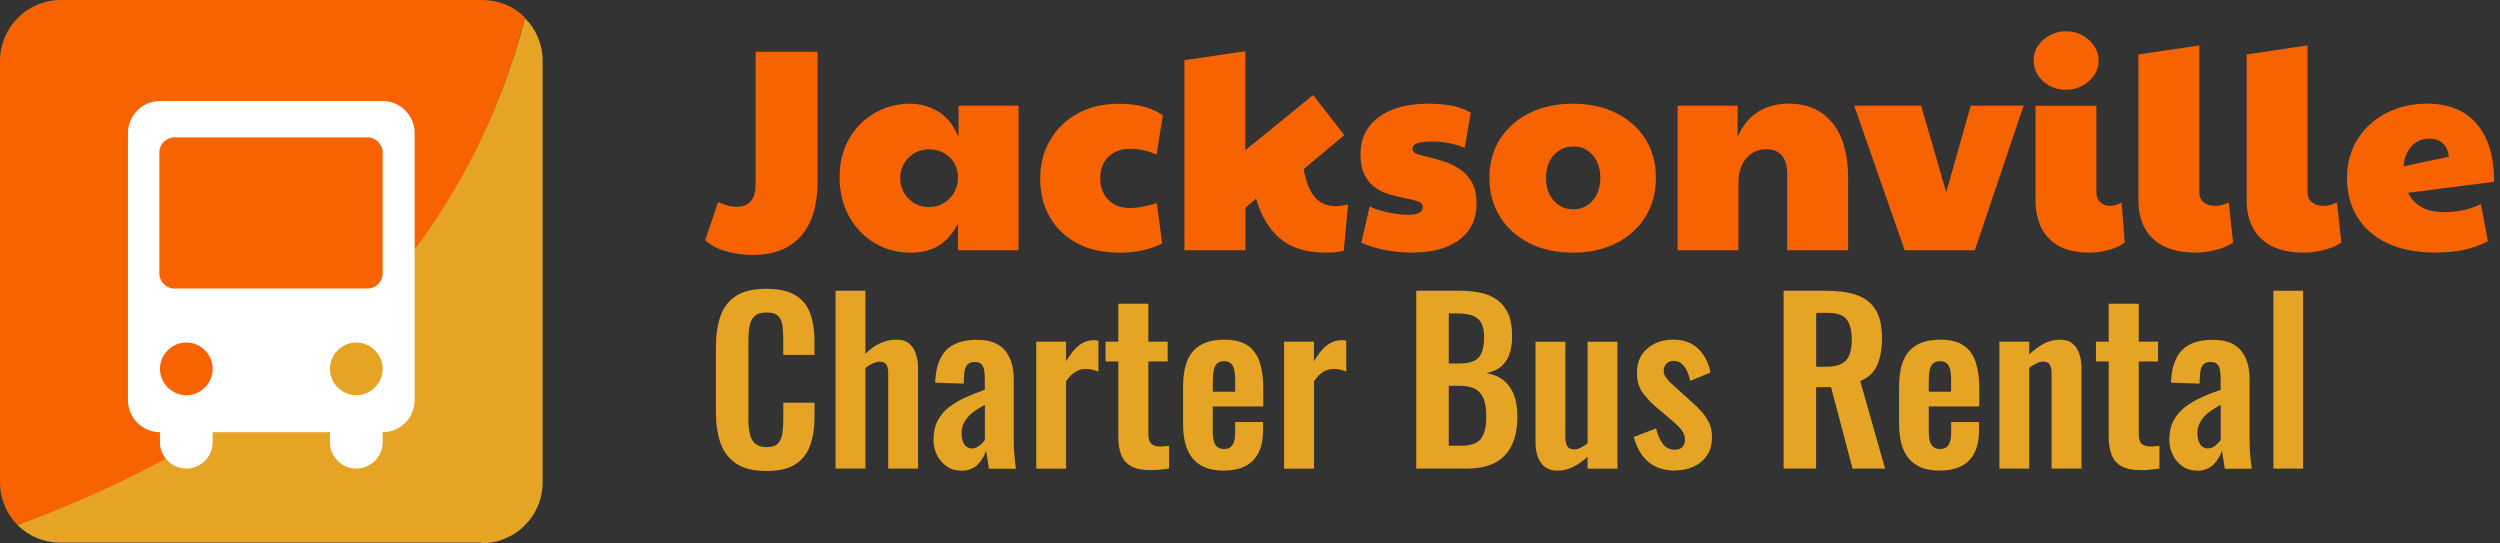
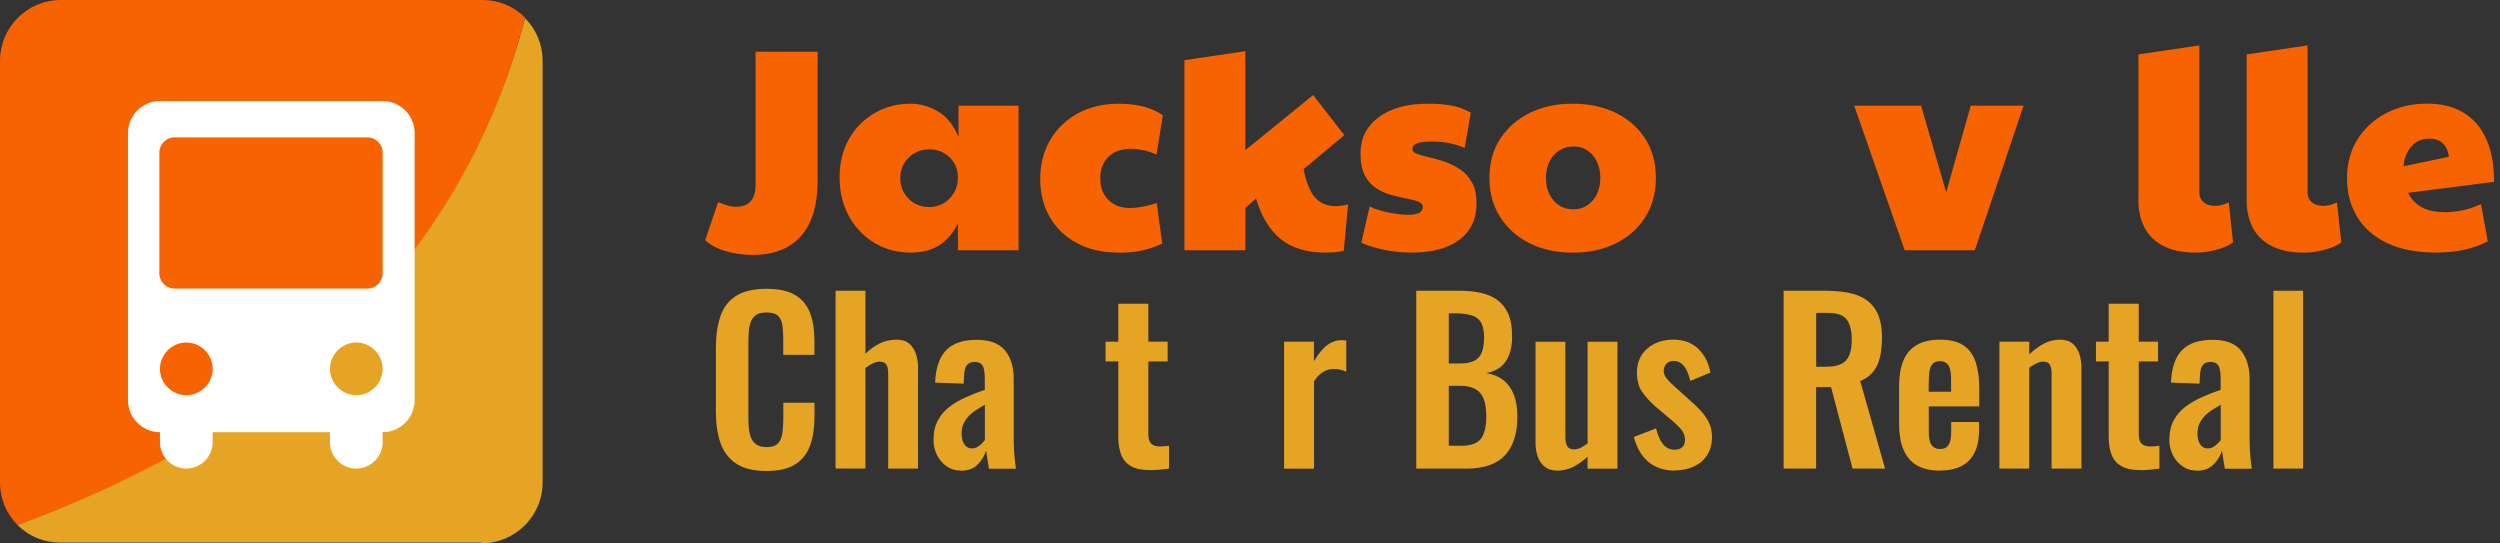
<svg xmlns="http://www.w3.org/2000/svg" id="Layer_1" data-name="Layer 1" viewBox="0 0 398.53 86.6">
  <rect x="0" y="0" width="398.53" height="86.6" fill="#333333" stroke="none" />
  <defs>
    <style>      .cls-1 {        fill: #fff;      }      .cls-2 {        isolation: isolate;      }      .cls-3 {        fill: #e6a424;      }      .cls-4 {        fill: #f76300;      }    </style>
  </defs>
  <g class="cls-2">
    <g class="cls-2">
      <g class="cls-2">
        <g class="cls-2">
          <g class="cls-2">
            <path class="cls-4" d="M120,40.64c-1.44,0-2.85-.19-4.23-.58s-2.5-.97-3.36-1.77l2.07-6.07c.43.18.9.35,1.4.51.51.15,1,.23,1.49.23,2.05,0,3.08-1.17,3.08-3.5V8.25h9.89v20.61c0,3.86-.89,6.79-2.67,8.79-1.78,1.99-4.34,2.99-7.68,2.99Z" />
            <path class="cls-4" d="M145.16,40.27c-2.12,0-4.03-.51-5.75-1.54-1.72-1.03-3.07-2.45-4.07-4.25-1-1.81-1.5-3.88-1.5-6.21s.5-4.37,1.5-6.12c1-1.75,2.35-3.12,4.07-4.12,1.72-1,3.63-1.5,5.75-1.5,1.5,0,2.96.41,4.37,1.24,1.41.83,2.5,2.19,3.27,4.09v-5.01h9.57v23.05h-9.66v-4.28c-.74,1.5-1.72,2.65-2.94,3.45-1.23.8-2.76,1.2-4.6,1.2ZM148.15,33c1.26,0,2.33-.45,3.22-1.36.89-.9,1.33-2.02,1.33-3.33s-.44-2.4-1.33-3.24c-.89-.84-1.96-1.26-3.22-1.26-1.32,0-2.42.44-3.31,1.33-.89.89-1.33,1.98-1.33,3.27s.44,2.38,1.33,3.27c.89.89,1.99,1.33,3.31,1.33Z" />
            <path class="cls-4" d="M178.33,40.27c-2.58,0-4.8-.51-6.67-1.52-1.87-1.01-3.31-2.4-4.32-4.16-1.01-1.76-1.52-3.79-1.52-6.09s.52-4.31,1.56-6.12c1.04-1.81,2.51-3.23,4.39-4.28,1.89-1.04,4.07-1.56,6.56-1.56,2.97,0,5.32.61,7.04,1.84l-1.01,6.26c-.77-.34-1.49-.57-2.16-.71-.67-.14-1.32-.21-1.93-.21-1.5,0-2.69.42-3.57,1.27s-1.31,1.99-1.31,3.43.43,2.55,1.29,3.43c.86.87,1.99,1.31,3.4,1.31,1.23,0,2.67-.26,4.32-.78l.87,6.44c-1.01.49-2.06.86-3.15,1.1-1.09.25-2.35.37-3.79.37Z" />
            <path class="cls-4" d="M198.52,39.9h-9.71V9.59l9.71-1.43v15.78l10.81-8.79,4.97,6.39-6.49,5.43c.43,2.18,1.06,3.7,1.89,4.58s1.9,1.31,3.22,1.31c.55,0,1.21-.09,1.98-.28l-.69,7.41c-.58.12-1.1.2-1.56.23-.46.03-.9.05-1.33.05-3.04,0-5.44-.73-7.2-2.19-1.76-1.46-3.06-3.59-3.89-6.42l-1.7,1.47v6.76Z" />
            <path class="cls-4" d="M225.02,40.27c-1.38,0-2.78-.14-4.19-.41-1.41-.28-2.68-.66-3.82-1.15l1.33-5.8c.71.37,1.67.68,2.9.94s2.32.39,3.27.39c1.53,0,2.3-.41,2.3-1.24,0-.4-.24-.69-.71-.87-.48-.18-1.09-.34-1.84-.48-.75-.14-1.56-.32-2.41-.55-.86-.23-1.66-.58-2.42-1.06-.75-.47-1.37-1.16-1.84-2.05-.48-.89-.71-2.05-.71-3.5,0-2.42.96-4.35,2.88-5.8,1.92-1.44,4.55-2.16,7.89-2.16,1.29,0,2.49.09,3.61.28,1.12.18,2.19.57,3.2,1.15l-.97,5.61c-1.63-.67-3.33-1.01-5.11-1.01-1.13,0-1.96.09-2.46.28-.51.18-.76.49-.76.92,0,.34.25.6.74.78.49.18,1.13.36,1.91.53.78.17,1.6.4,2.46.69.86.29,1.68.7,2.46,1.22.78.52,1.42,1.22,1.91,2.09s.74,2,.74,3.38c0,2.45-.91,4.37-2.71,5.75-1.81,1.38-4.35,2.07-7.64,2.07Z" />
            <path class="cls-4" d="M250.68,40.27c-2.61,0-4.91-.51-6.9-1.52-1.99-1.01-3.55-2.42-4.67-4.21-1.12-1.79-1.68-3.86-1.68-6.19s.58-4.47,1.72-6.23c1.15-1.76,2.72-3.13,4.71-4.12,1.99-.98,4.28-1.47,6.85-1.47s4.95.5,6.95,1.5c1.99,1,3.54,2.38,4.65,4.14,1.1,1.76,1.66,3.83,1.66,6.19s-.56,4.44-1.68,6.23c-1.12,1.79-2.68,3.19-4.67,4.19s-4.31,1.5-6.95,1.5ZM250.78,33.37c1.26,0,2.29-.47,3.11-1.4.81-.94,1.22-2.14,1.22-3.61s-.4-2.67-1.2-3.61c-.8-.93-1.81-1.4-3.04-1.4-1.32,0-2.38.47-3.2,1.4-.81.94-1.22,2.14-1.22,3.61s.41,2.68,1.22,3.61,1.85,1.4,3.11,1.4Z" />
-             <path class="cls-4" d="M267.43,39.9v-23.05h9.57v5.01c.71-1.72,1.75-3.04,3.15-3.96,1.39-.92,3.06-1.38,4.99-1.38,3.01,0,5.34,1.04,6.99,3.11,1.66,2.07,2.48,4.99,2.48,8.76v11.5h-9.71v-12.01c0-2.73-1.1-4.09-3.31-4.09-1.32,0-2.39.48-3.22,1.45-.83.97-1.24,2.26-1.24,3.89v10.76h-9.71Z" />
            <path class="cls-4" d="M303.63,39.9l-8.05-23.05h10.67l4,13.8,3.91-13.8h8.42l-7.77,23.05h-11.18Z" />
-             <path class="cls-4" d="M329.34,14.32c-1.41,0-2.62-.45-3.63-1.36-1.01-.9-1.52-2.02-1.52-3.33,0-.92.25-1.73.74-2.42.49-.69,1.13-1.23,1.93-1.63.8-.4,1.62-.6,2.48-.6.95,0,1.82.21,2.6.64s1.41,1,1.89,1.7c.48.71.71,1.47.71,2.3,0,.92-.25,1.73-.76,2.44-.51.71-1.15,1.26-1.93,1.66s-1.62.6-2.51.6ZM333.12,40.27c-2.05,0-3.72-.37-4.99-1.1-1.27-.74-2.2-1.73-2.78-2.99-.58-1.26-.87-2.67-.87-4.23v-15.09h9.71v13.75c0,.71.21,1.25.62,1.63.41.38.91.58,1.5.58.61,0,1.24-.18,1.89-.55l.51,6.39c-.67.52-1.55.92-2.62,1.2-1.07.28-2.05.41-2.94.41Z" />
            <path class="cls-4" d="M350.09,40.27c-2.18,0-3.95-.37-5.31-1.1-1.36-.74-2.35-1.73-2.97-2.99s-.92-2.67-.92-4.23V8.67l9.71-1.43v23.37c0,.71.23,1.25.69,1.63.46.38,1.06.58,1.79.58s1.47-.18,2.21-.55l.69,6.39c-.74.52-1.67.92-2.81,1.2-1.13.28-2.16.41-3.08.41Z" />
            <path class="cls-4" d="M367.34,40.27c-2.18,0-3.95-.37-5.31-1.1-1.36-.74-2.35-1.73-2.97-2.99s-.92-2.67-.92-4.23V8.67l9.71-1.43v23.37c0,.71.23,1.25.69,1.63.46.38,1.06.58,1.79.58s1.47-.18,2.21-.55l.69,6.39c-.74.52-1.67.92-2.81,1.2-1.13.28-2.16.41-3.08.41Z" />
            <path class="cls-4" d="M389.6,33.83c.89,0,1.83-.09,2.83-.28,1-.18,2.02-.52,3.06-1.01l1.1,5.93c-1.14.58-2.37,1.03-3.7,1.33-1.33.31-2.86.46-4.58.46-3.1,0-5.7-.51-7.8-1.52-2.1-1.01-3.69-2.41-4.76-4.19-1.07-1.78-1.61-3.83-1.61-6.16s.58-4.48,1.72-6.26c1.15-1.78,2.69-3.16,4.62-4.14,1.93-.98,4.06-1.47,6.39-1.47,3.46,0,6.12,1.08,7.96,3.24,1.84,2.16,2.76,5.24,2.76,9.22l-13.71,1.75c1.01,2.06,2.91,3.08,5.7,3.08ZM383.16,26.51l7.22-1.52c-.12-.98-.46-1.71-1.01-2.18-.55-.48-1.24-.71-2.07-.71-1.23,0-2.2.42-2.92,1.26-.72.84-1.13,1.89-1.22,3.15Z" />
          </g>
        </g>
      </g>
    </g>
  </g>
  <path class="cls-4" d="M76.8,0H9.7C4.3,0,0,4.4,0,9.7v67.2c0,2.7,1.1,5.1,2.8,6.8C46.6,68.1,73.7,41.1,83.7,2.8,81.9,1,79.5,0,76.9,0h-.1Z" />
  <path class="cls-3" d="M76.8,86.6c5.3,0,9.7-4.3,9.7-9.7V9.7c0-2.7-1.1-5.1-2.8-6.8C73.8,40.5,46.9,67.5,2.8,83.7c1.8,1.8,4.2,2.8,6.8,2.8h67.2v.1Z" />
  <path class="cls-1" d="M61,16.1H25.5c-2.8,0-5.1,2.3-5.1,5.1v42.6c0,2.8,2.3,5.1,5.1,5.1h0v1.6c0,2.3,1.9,4.2,4.2,4.2s4.2-1.9,4.2-4.2v-1.6h18.7v1.6c0,2.3,1.9,4.2,4.2,4.2s4.2-1.9,4.2-4.2v-1.6h0c2.8,0,5.1-2.3,5.1-5.1V21.2c0-2.8-2.3-5.1-5.1-5.1ZM29.7,63h0c-2.3,0-4.2-1.9-4.2-4.2s1.9-4.2,4.2-4.2h0c2.3,0,4.2,1.9,4.2,4.2s-1.9,4.2-4.2,4.2ZM56.8,63h0c-2.3,0-4.2-1.9-4.2-4.2s1.9-4.2,4.2-4.2h0c2.3,0,4.2,1.9,4.2,4.2s-1.9,4.2-4.2,4.2ZM61,43.6c0,1.3-1.1,2.4-2.4,2.4h-30.8c-1.3,0-2.4-1.1-2.4-2.4v-19.3c0-1.3,1.1-2.4,2.4-2.4h30.8c1.3,0,2.4,1.1,2.4,2.4v19.3Z" />
  <g>
    <path class="cls-3" d="M122.17,75.08c-2.08,0-3.7-.41-4.88-1.22-1.18-.82-2-1.93-2.47-3.34-.47-1.41-.7-3.04-.7-4.88v-10.11c0-1.94.23-3.62.7-5.04.47-1.42,1.29-2.52,2.47-3.29,1.18-.77,2.81-1.16,4.88-1.16,1.96,0,3.49.33,4.6,1s1.9,1.62,2.36,2.85.7,2.67.7,4.3v2.38h-4.97v-2.45c0-.79-.04-1.52-.12-2.17-.08-.65-.3-1.17-.67-1.56-.36-.38-.99-.58-1.87-.58s-1.53.2-1.94.61c-.41.41-.67.96-.79,1.65-.12.69-.17,1.46-.17,2.33v12.32c0,1.03.08,1.87.25,2.54s.46,1.17.89,1.5c.43.34,1.02.51,1.77.51.86,0,1.48-.2,1.84-.61.36-.41.59-.95.68-1.63.09-.68.14-1.44.14-2.28v-2.55h4.97v2.28c0,1.68-.22,3.17-.67,4.46s-1.22,2.31-2.33,3.04c-1.11.74-2.67,1.1-4.67,1.1Z" />
    <path class="cls-3" d="M133.2,74.7v-28.35h4.76v10.04c.7-.7,1.46-1.25,2.29-1.65.83-.4,1.73-.59,2.71-.59.82,0,1.47.2,1.96.61s.85.95,1.08,1.63.35,1.41.35,2.21v16.1h-4.76v-15.16c0-.61-.09-1.07-.28-1.4s-.55-.49-1.08-.49c-.33,0-.69.09-1.1.28s-.8.43-1.17.73v16.03h-4.76Z" />
    <path class="cls-3" d="M153.22,75.02c-.91,0-1.7-.24-2.36-.72-.67-.48-1.17-1.08-1.52-1.82-.35-.73-.53-1.5-.53-2.29,0-1.26.23-2.32.7-3.19.47-.86,1.09-1.59,1.87-2.17.78-.58,1.66-1.09,2.62-1.52.97-.43,1.97-.82,2.99-1.17v-1.75c0-.58-.04-1.07-.12-1.47-.08-.4-.24-.7-.47-.91-.23-.21-.57-.31-1.02-.31-.42,0-.75.09-1,.28-.25.19-.42.45-.53.79-.1.34-.16.73-.16,1.17l-.07,1.22-4.55-.17c.09-2.33.68-4.05,1.75-5.16,1.07-1.11,2.72-1.66,4.93-1.66,2.03,0,3.51.56,4.45,1.68.93,1.12,1.4,2.64,1.4,4.55v9.35c0,.75.02,1.42.05,2.03.04.61.08,1.16.14,1.65.06.49.11.92.16,1.29h-4.3c-.07-.47-.15-1-.25-1.59-.09-.59-.16-1.03-.21-1.31-.23.82-.68,1.56-1.33,2.22s-1.54,1-2.66,1ZM154.97,71.48c.3,0,.58-.08.84-.23s.49-.33.7-.54.37-.4.49-.56v-5.63c-.54.3-1.03.61-1.49.91-.46.3-.85.64-1.17,1-.33.36-.58.75-.77,1.17-.19.42-.28.91-.28,1.47,0,.75.15,1.34.44,1.77.29.43.71.65,1.24.65Z" />
-     <path class="cls-3" d="M165.19,74.7v-20.23h4.76v3.12c.7-1.19,1.4-2.05,2.1-2.57.7-.53,1.47-.79,2.31-.79.14,0,.26,0,.37.02.11.01.23.03.37.05v4.94c-.28-.12-.59-.22-.93-.3-.34-.08-.68-.12-1.03-.12-.63,0-1.2.15-1.72.46-.51.3-1,.8-1.47,1.5v13.93h-4.76Z" />
    <path class="cls-3" d="M183.32,74.94c-1.29,0-2.29-.21-3.03-.63s-1.25-1.03-1.56-1.82c-.3-.79-.46-1.74-.46-2.83v-12.04h-2.03v-3.15h2.03v-6.05h4.79v6.05h3.08v3.15h-3.08v11.62c0,.7.15,1.2.46,1.49.3.29.76.44,1.37.44.26,0,.51-.01.75-.04.25-.02.48-.05.72-.07v3.64c-.4.05-.86.1-1.38.16s-1.08.09-1.66.09Z" />
-     <path class="cls-3" d="M195.11,75.02c-1.52,0-2.75-.29-3.71-.86-.96-.57-1.66-1.41-2.12-2.52s-.68-2.44-.68-4.01v-6.09c0-1.61.23-2.96.68-4.06s1.17-1.92,2.14-2.49c.97-.56,2.2-.84,3.69-.84,1.61,0,2.86.3,3.76.91s1.54,1.49,1.93,2.64c.38,1.15.58,2.56.58,4.22v2.87h-8.05v3.99c0,.65.06,1.19.19,1.61.13.42.33.72.61.91s.62.28,1.02.28c.42,0,.76-.1,1.01-.3s.44-.49.56-.88c.12-.39.18-.87.18-1.45v-1.68h4.44v1.37c0,2.05-.51,3.63-1.54,4.72s-2.59,1.65-4.69,1.65ZM193.33,62.45h3.57v-1.92c0-.7-.06-1.27-.18-1.7s-.3-.75-.56-.95-.62-.3-1.08-.3c-.42,0-.76.11-1.02.32s-.44.56-.56,1.05c-.12.49-.17,1.19-.17,2.1v1.4Z" />
    <path class="cls-3" d="M204.7,74.7v-20.23h4.76v3.12c.7-1.19,1.4-2.05,2.1-2.57s1.47-.79,2.31-.79c.14,0,.26,0,.37.02.1.01.23.03.37.05v4.94c-.28-.12-.59-.22-.93-.3-.34-.08-.68-.12-1.03-.12-.63,0-1.2.15-1.71.46-.51.3-1,.8-1.47,1.5v13.93h-4.76Z" />
    <path class="cls-3" d="M225.77,74.7v-28.35h6.96c1.26,0,2.4.12,3.41.35,1.01.23,1.89.62,2.62,1.17.73.55,1.3,1.29,1.7,2.22.4.93.59,2.11.59,3.54,0,1.14-.16,2.12-.47,2.94-.31.82-.78,1.46-1.38,1.94-.61.48-1.37.8-2.28.96,1.12.19,2.05.58,2.78,1.17.74.6,1.28,1.37,1.65,2.33.36.96.54,2.11.54,3.46s-.17,2.55-.51,3.59c-.34,1.04-.84,1.9-1.5,2.59s-1.49,1.21-2.49,1.56c-.99.35-2.15.53-3.48.53h-8.16ZM230.95,57.94h1.75c1.03,0,1.82-.15,2.38-.46.56-.3.95-.77,1.17-1.4s.33-1.42.33-2.38-.17-1.78-.51-2.33c-.34-.55-.85-.92-1.52-1.12s-1.54-.3-2.59-.3h-1.01v7.98ZM230.95,71.06h1.96c1.56,0,2.62-.38,3.18-1.14.56-.76.84-1.93.84-3.52,0-1.14-.13-2.07-.4-2.78-.27-.71-.71-1.24-1.33-1.59s-1.44-.53-2.47-.53h-1.78v9.56Z" />
    <path class="cls-3" d="M248.21,75.02c-.79,0-1.45-.21-1.96-.61-.51-.41-.89-.96-1.12-1.64-.23-.69-.35-1.42-.35-2.19v-16.1h4.76v15.23c0,.61.1,1.08.3,1.42.2.34.57.51,1.1.51.35,0,.71-.09,1.07-.28.36-.19.72-.41,1.07-.67v-16.21h4.76v20.23h-4.76v-1.92c-.68.65-1.42,1.19-2.24,1.61-.82.42-1.69.63-2.62.63Z" />
    <path class="cls-3" d="M267,75.02c-1.7,0-3.1-.46-4.2-1.37-1.1-.91-1.88-2.24-2.35-3.99l3.54-1.37c.28,1.1.65,1.94,1.12,2.52s1.07.88,1.82.88c.56,0,.98-.14,1.26-.42.28-.28.42-.67.42-1.16,0-.56-.17-1.07-.51-1.52-.34-.46-.92-1.02-1.73-1.7l-2.45-2.07c-.89-.77-1.6-1.56-2.15-2.36-.55-.8-.82-1.81-.82-3.03,0-1.1.25-2.04.75-2.82.5-.78,1.19-1.39,2.06-1.82s1.85-.65,2.92-.65c1.68,0,3.02.48,4.03,1.45,1,.97,1.66,2.23,1.96,3.8l-3.22,1.33c-.12-.56-.29-1.08-.51-1.56-.22-.48-.51-.87-.86-1.17-.35-.3-.77-.46-1.26-.46s-.88.15-1.17.46c-.29.3-.44.69-.44,1.16,0,.4.17.8.51,1.22.34.42.82.9,1.45,1.44l2.48,2.24c.54.47,1.05.97,1.54,1.5.49.54.9,1.14,1.23,1.8.33.66.49,1.43.49,2.29,0,1.17-.26,2.15-.79,2.94-.52.79-1.24,1.39-2.13,1.8-.9.41-1.9.61-2.99.61Z" />
    <path class="cls-3" d="M284.33,74.7v-28.35h6.79c1.91,0,3.53.23,4.85.68s2.32,1.23,3.01,2.33,1.03,2.59,1.03,4.48c0,1.14-.11,2.17-.32,3.08s-.57,1.69-1.07,2.33c-.5.64-1.2,1.14-2.08,1.49l3.96,13.96h-5.18l-3.43-12.99h-2.38v12.99h-5.18ZM289.51,58.46h1.61c1,0,1.8-.15,2.4-.44.6-.29,1.02-.76,1.28-1.4s.39-1.46.39-2.47c0-1.42-.26-2.49-.79-3.2-.52-.71-1.52-1.07-2.99-1.07h-1.89v8.57Z" />
    <path class="cls-3" d="M309.25,75.02c-1.52,0-2.75-.29-3.71-.86-.96-.57-1.66-1.41-2.12-2.52s-.68-2.44-.68-4.01v-6.09c0-1.61.23-2.96.68-4.06s1.17-1.92,2.14-2.49c.97-.56,2.2-.84,3.69-.84,1.61,0,2.86.3,3.76.91s1.54,1.49,1.93,2.64c.38,1.15.58,2.56.58,4.22v2.87h-8.05v3.99c0,.65.06,1.19.19,1.61.13.42.33.72.61.91s.62.28,1.02.28c.42,0,.76-.1,1.01-.3s.44-.49.56-.88c.12-.39.18-.87.18-1.45v-1.68h4.44v1.37c0,2.05-.51,3.63-1.54,4.72s-2.59,1.65-4.69,1.65ZM307.46,62.45h3.57v-1.92c0-.7-.06-1.27-.18-1.7s-.3-.75-.56-.95-.62-.3-1.08-.3c-.42,0-.76.11-1.02.32s-.44.56-.56,1.05c-.12.49-.17,1.19-.17,2.1v1.4Z" />
    <path class="cls-3" d="M318.73,74.7v-20.23h4.76v2.03c.72-.7,1.49-1.27,2.29-1.7.81-.43,1.67-.65,2.61-.65.84,0,1.5.2,1.99.61.49.41.85.95,1.08,1.63s.35,1.41.35,2.21v16.1h-4.76v-15.16c0-.61-.09-1.07-.28-1.4-.19-.33-.55-.49-1.08-.49-.33,0-.68.09-1.07.28-.39.19-.76.42-1.14.7v16.07h-4.76Z" />
    <path class="cls-3" d="M341.2,74.94c-1.28,0-2.29-.21-3.03-.63-.74-.42-1.25-1.03-1.56-1.82-.3-.79-.46-1.74-.46-2.83v-12.04h-2.03v-3.15h2.03v-6.05h4.79v6.05h3.08v3.15h-3.08v11.62c0,.7.15,1.2.46,1.49.3.29.76.44,1.37.44.26,0,.51-.01.75-.04.25-.02.48-.05.72-.07v3.64c-.4.05-.86.1-1.38.16-.52.06-1.08.09-1.66.09Z" />
    <path class="cls-3" d="M350.23,75.02c-.91,0-1.7-.24-2.36-.72-.67-.48-1.17-1.08-1.52-1.82-.35-.73-.53-1.5-.53-2.29,0-1.26.23-2.32.7-3.19.47-.86,1.09-1.59,1.87-2.17.78-.58,1.66-1.09,2.62-1.52.97-.43,1.96-.82,2.99-1.17v-1.75c0-.58-.04-1.07-.12-1.47-.08-.4-.24-.7-.47-.91-.23-.21-.57-.31-1.02-.31-.42,0-.75.09-1,.28-.25.19-.42.45-.53.79-.1.34-.16.73-.16,1.17l-.07,1.22-4.55-.17c.09-2.33.68-4.05,1.75-5.16,1.07-1.11,2.72-1.66,4.94-1.66,2.03,0,3.51.56,4.44,1.68s1.4,2.64,1.4,4.55v9.35c0,.75.02,1.42.05,2.03.04.61.08,1.16.14,1.65.06.49.11.92.16,1.29h-4.3c-.07-.47-.15-1-.25-1.59-.09-.59-.16-1.03-.21-1.31-.23.82-.68,1.56-1.33,2.22s-1.54,1-2.66,1ZM351.98,71.48c.3,0,.58-.08.84-.23s.49-.33.7-.54.37-.4.49-.56v-5.63c-.54.3-1.03.61-1.49.91-.46.3-.85.64-1.17,1-.33.36-.58.75-.77,1.17-.19.42-.28.91-.28,1.47,0,.75.15,1.34.44,1.77.29.43.71.65,1.24.65Z" />
    <path class="cls-3" d="M362.41,74.7v-28.35h4.73v28.35h-4.73Z" />
  </g>
</svg>